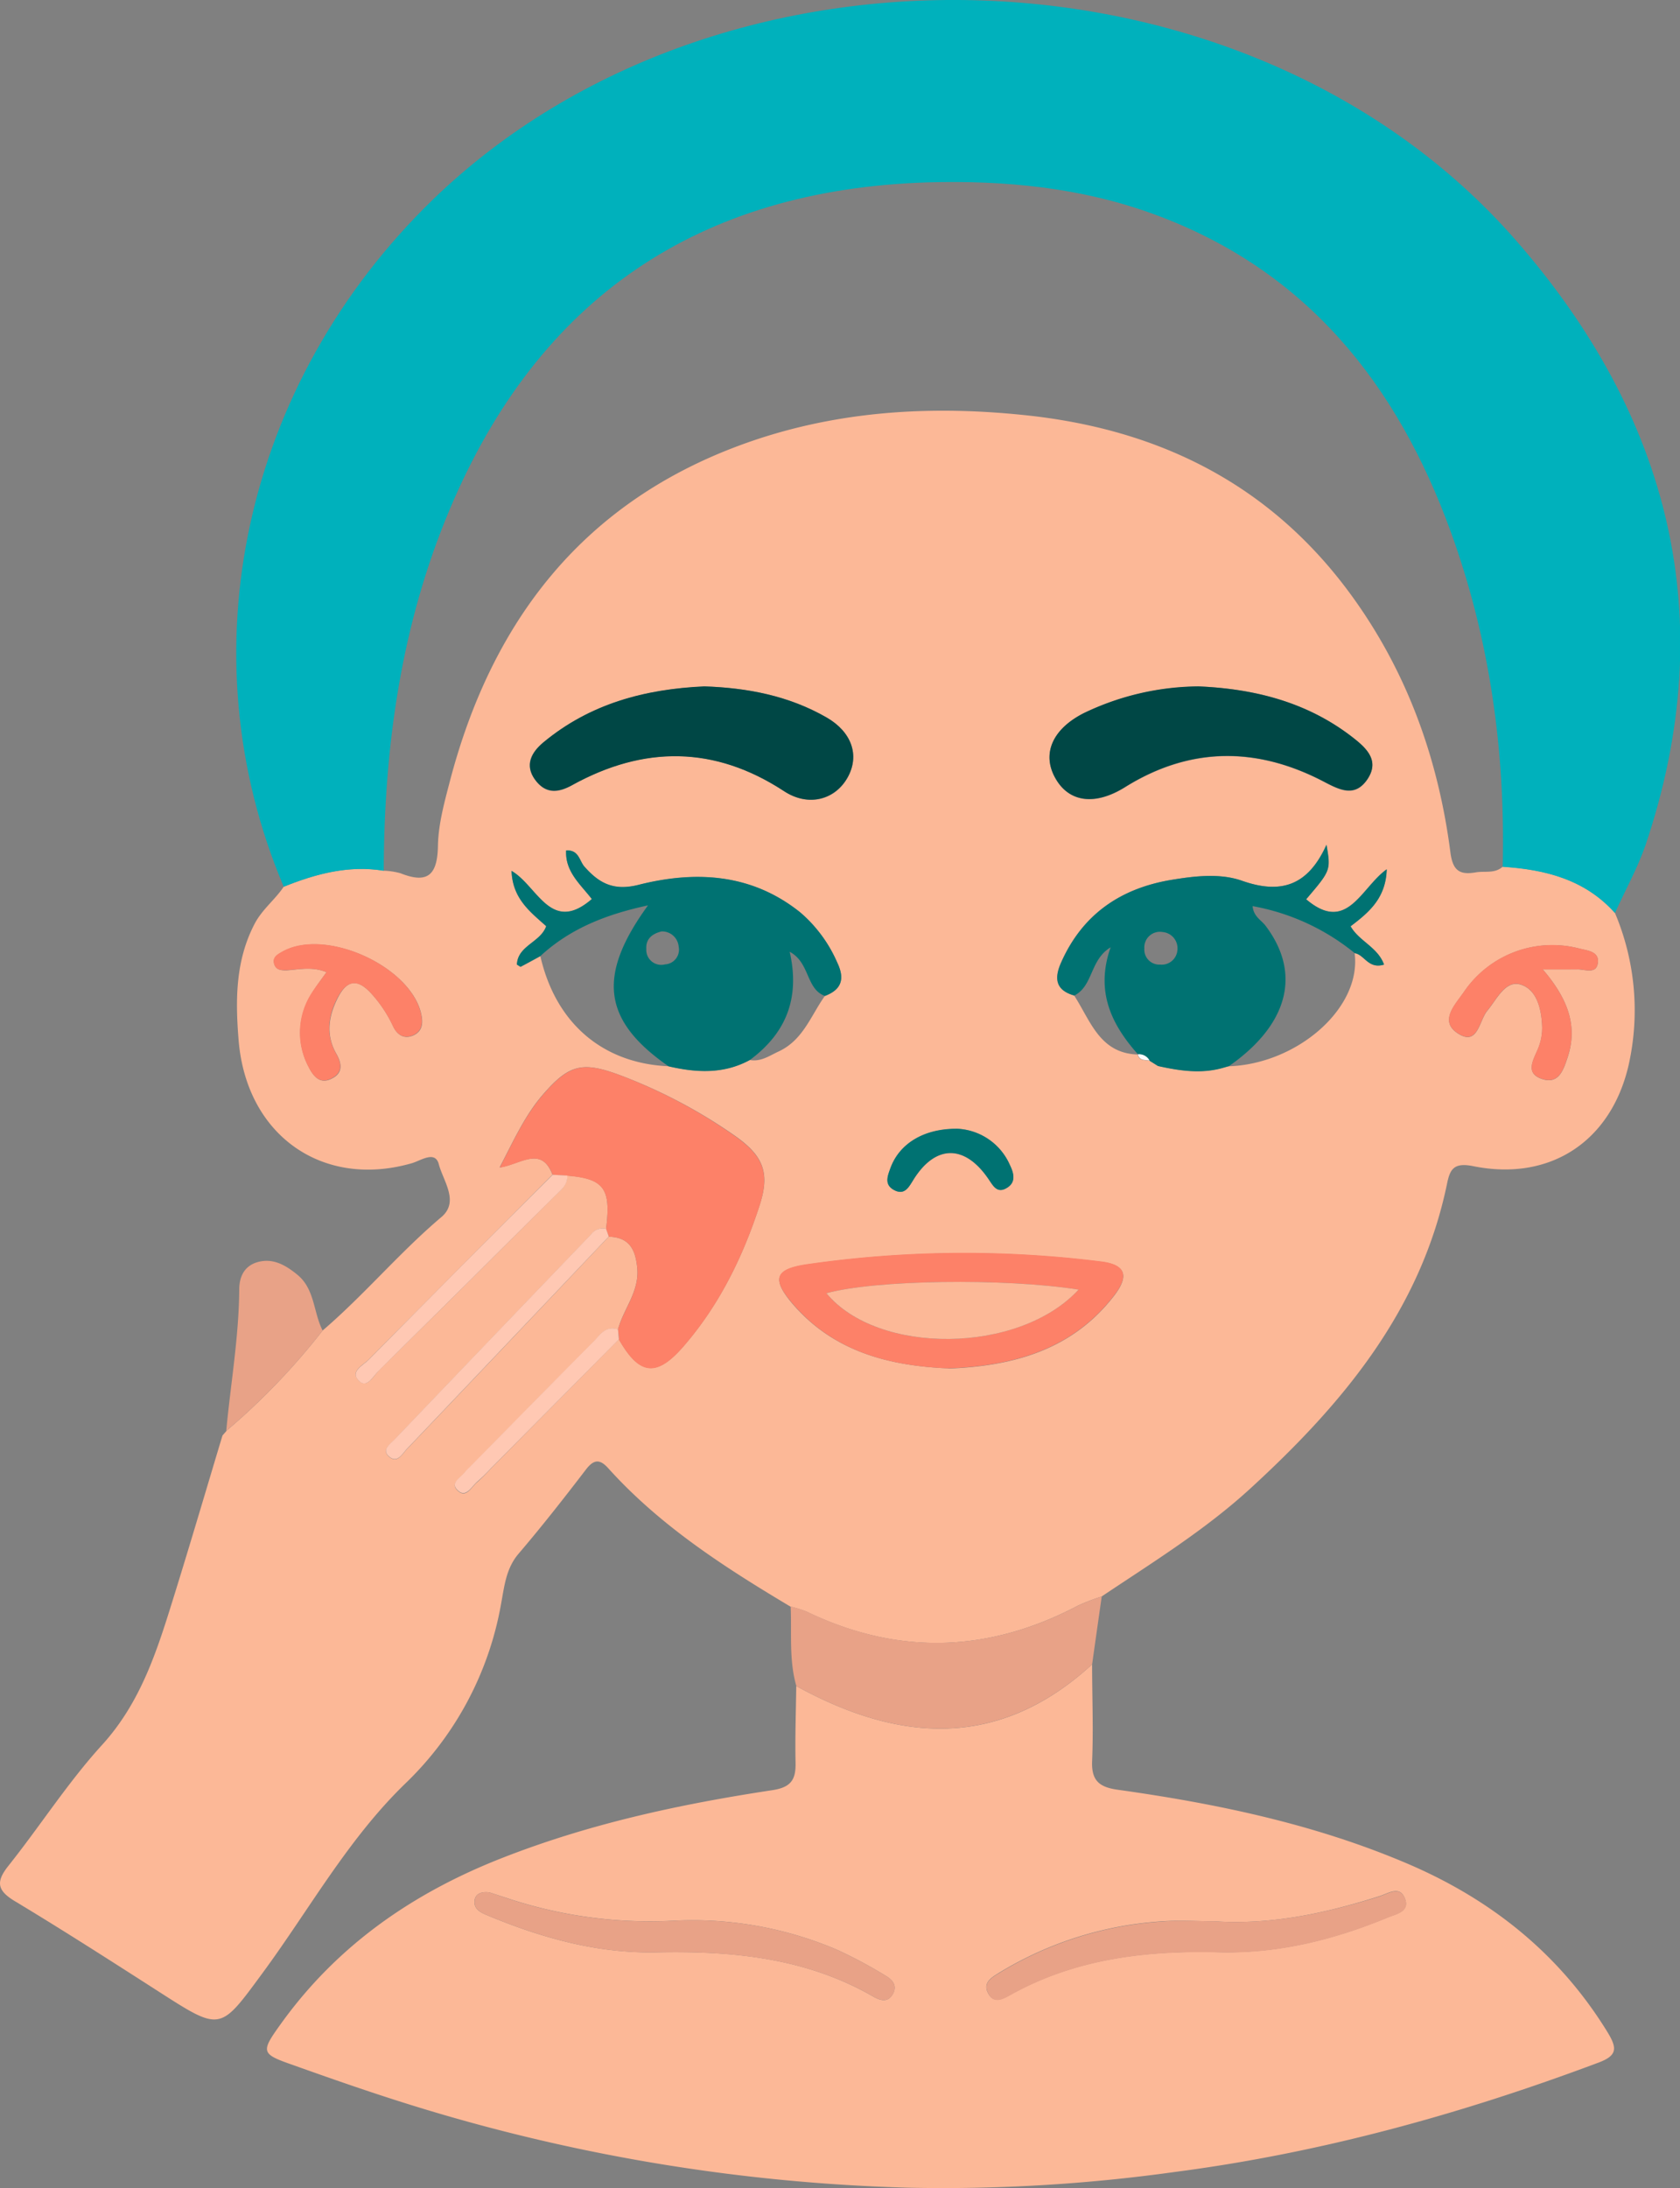
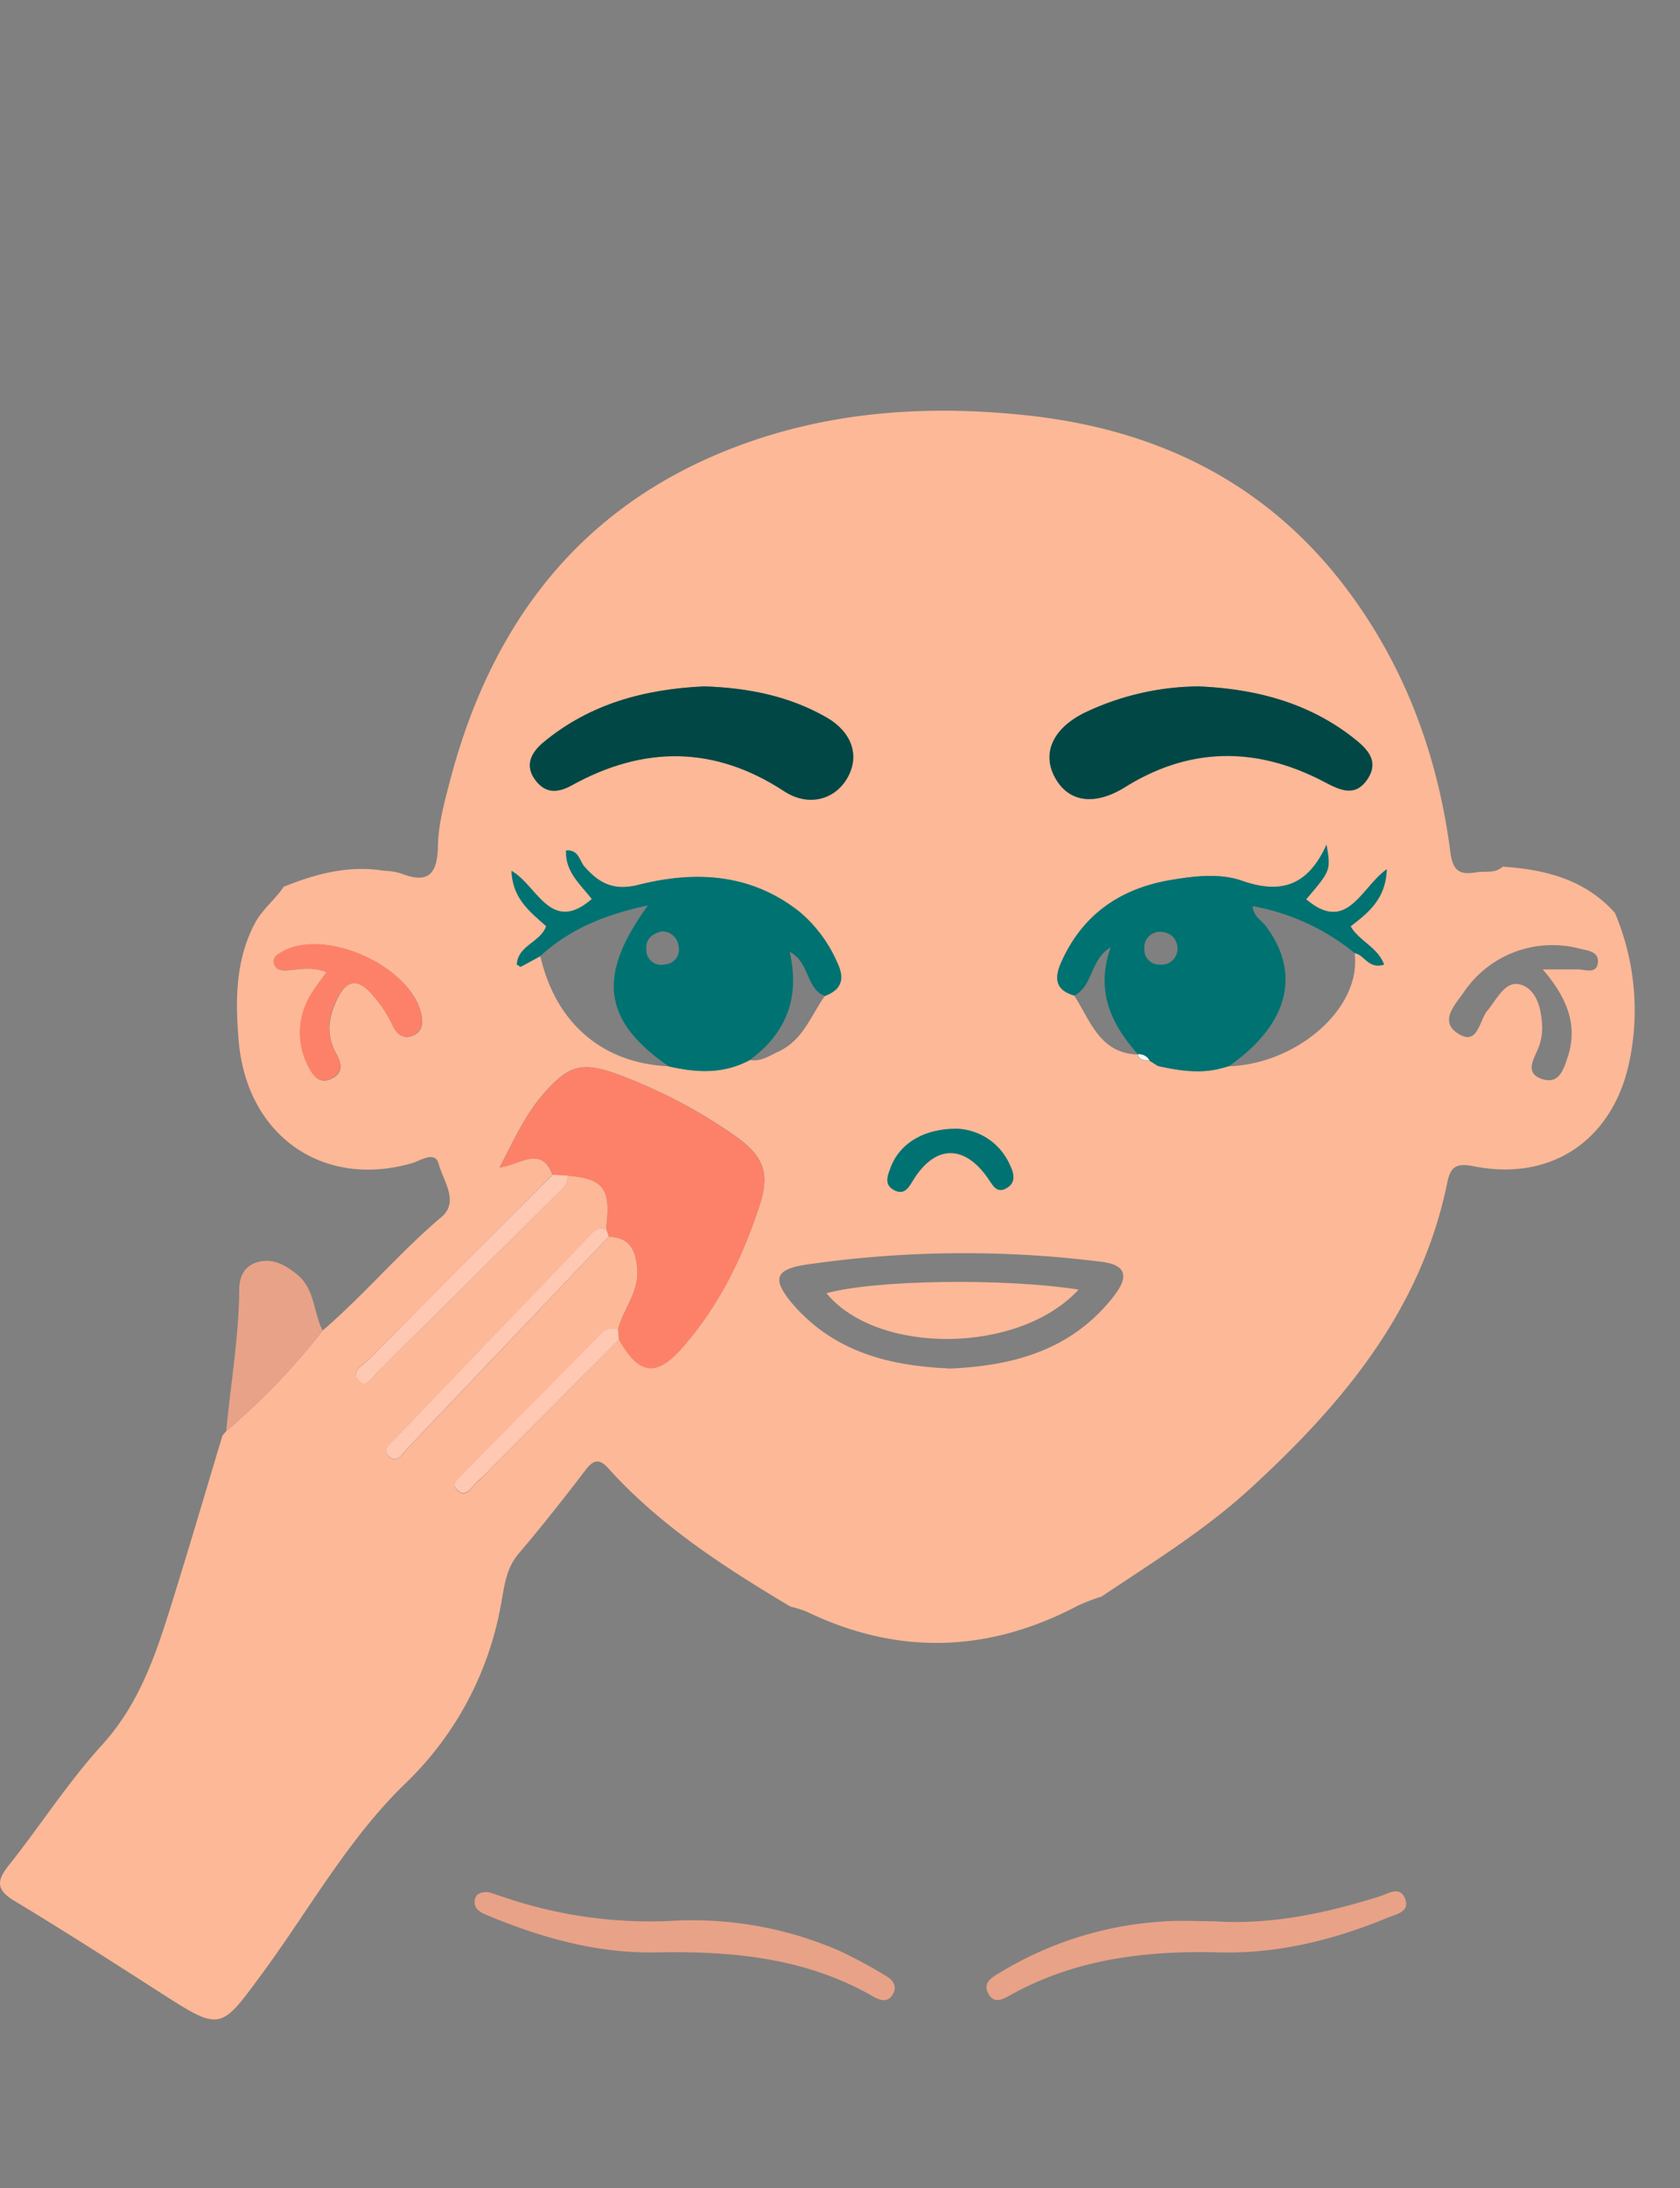
<svg xmlns="http://www.w3.org/2000/svg" viewBox="0 0 294.88 383.98">
  <rect x="0" y="0" width="294.88" height="383.98" fill="#808080" stroke="none" />
  <defs>
    <style>.cls-1{fill:#fcb897;}.cls-2{fill:#00b1bc;}.cls-3{fill:#e8a287;}.cls-4{fill:#2e3875;}.cls-5{fill:#fd8168;}.cls-6{fill:#007272;}.cls-7{fill:#004745;}.cls-8{fill:#ffc8b3;}.cls-9{fill:#fdfcfc;}</style>
  </defs>
  <g id="Layer_2" data-name="Layer 2">
    <g id="Layer_1-2" data-name="Layer 1">
      <path class="cls-1" d="M56.63,233.47c7.31-6.26,13.49-13.69,20.86-19.92,3.17-2.69.3-6.33-.47-9.26-.64-2.45-3.14-.64-4.72-.18-15.62,4.5-29-4.81-30.41-21.49-.57-6.93-.62-13.9,2.76-20.44,1.34-2.6,3.6-4.27,5.15-6.58,5.64-2.27,11.39-3.81,17.55-2.81a12.28,12.28,0,0,1,2.94.44c4.87,1.94,6.49.21,6.58-4.83.07-3.75,1.11-7.54,2.07-11.22,7.29-27.95,23.12-48.72,50.82-59C146.4,72,163.69,71,181.27,73c23.69,2.77,43,13,56.83,32.72,9.26,13.18,14.43,28,16.48,43.85.41,3.19,1.61,4,4.43,3.51,1.6-.28,3.36.26,4.75-1,7.48.49,14.44,2.23,19.7,8.11a43.86,43.86,0,0,1,2.38,26.8c-3.11,13.32-13.78,20.36-27.25,17.64-3.43-.69-4.08.55-4.6,3.08-4.6,22.26-18.32,38.62-34.48,53.44-8,7.34-17.2,13-26.16,19a35.77,35.77,0,0,0-4.12,1.58c-15.72,8.29-31.59,8.81-47.67,1.06a19.93,19.93,0,0,0-2.81-.87c-11.58-6.91-22.89-14.18-32-24.3-1.47-1.62-2.52-1.57-3.91.25-3.83,5-7.75,10-11.83,14.78-2.22,2.61-2.49,5.77-3.06,8.79A57.51,57.51,0,0,1,71.1,313c-10,9.7-16.71,21.89-24.86,33-7.65,10.39-7.36,10.54-18.32,3.51-8.39-5.38-16.78-10.77-25.32-15.91-3.08-1.86-3.37-3.37-1.14-6.18,5.58-7,10.45-14.65,16.47-21.25,6.91-7.6,9.73-16.83,12.63-26.16s5.67-18.75,8.49-28.12l.77-.88-.11.08A118.43,118.43,0,0,0,56.63,233.47Zm145-47.44,1.6,1c3.82.85,7.65,1.43,11.52.29l.95-.27-.11.06c12.06-.37,23.43-10.2,22.18-19.85,1.71.26,2.38,2.86,5.14,2-1.12-3.08-4.38-4.1-5.87-6.72,3.12-2.37,6.19-4.85,6.34-10-4.54,3.23-6.95,11.37-14.14,5.26,4.33-5.08,4.33-5.08,3.57-9.57-3.27,7.26-8.06,8.7-14.83,6.32-3.83-1.35-8.25-.84-12.36-.16-8.94,1.48-15.66,6.05-19.41,14.56-1.24,2.82-.89,4.82,2.33,5.74,2.87,4.39,4.45,10.16,11.2,10.35l-.05,0c.25,1.17,1.26.93,2.05,1.09ZM131.58,186c2,.35,3.46-.75,5.12-1.51,4.27-2,5.62-6.27,8.07-9.71,3-1.12,3.54-3.05,2.17-5.89a24.33,24.33,0,0,0-6.47-8.76c-8.54-6.88-18.39-7.37-28.4-4.84-4.36,1.1-6.91-.27-9.5-3.21-.88-1-1-3-3.2-2.82-.19,3.73,2.51,5.92,4.51,8.52-7.22,6.24-9.52-2.3-14.09-4.94.17,4.91,3.33,7.22,6.08,9.7-1,2.85-5,3.4-5.14,6.74.41.24.59.41.66.38,1.16-.61,2.31-1.24,3.46-1.87,2.68,11.73,10.9,18.79,22.47,19.31C122.19,188.21,127,188.47,131.58,186Zm-24.73,31c3.58.11,4.69,2.18,5,5.5.39,4.18-2.43,7.15-3.38,10.8-2.3-.75-3.27,1.15-4.49,2.37-7.24,7.28-14.44,14.62-21.65,21.94a7.67,7.67,0,0,0-.69.71c-.69,1-2.68,1.88-1.38,3.18,1.56,1.57,2.47-.6,3.51-1.43a31.59,31.59,0,0,0,2.46-2.45L108.63,235c3.54,6.24,6.55,6.71,11.25,1.33,6.3-7.21,10.47-15.7,13.41-24.72,2-6,.61-9-4.79-12.66a91.3,91.3,0,0,0-19.78-10.33c-6.56-2.42-8.87-1.83-13.47,3.49-3.13,3.63-5.08,8-7.56,12.75,3.63-.51,7.31-3.92,9.28,1.26q-16.14,16.2-32.25,32.44c-1,1-3.51,2.14-1.58,3.84,1.34,1.18,2.47-1,3.43-2Q82,225.24,97.28,209.94c1-1,2.38-1.91,2.26-3.66,6.49.54,7.74,2.25,6.84,9.35a2.49,2.49,0,0,0-2.63,1q-17.3,18-34.58,36.07c-.74.77-2.18,1.72-.94,2.86,1.49,1.38,2.37-.41,3.18-1.26Q89.17,235.66,106.85,217Zm16.73-96.52c-10.38.46-20,3-28.21,9.8-2.12,1.76-3.33,3.89-1.49,6.49s4,2.45,6.56,1c12.59-7,25-6.93,37.2,1.08,4.23,2.77,9,1.57,11.17-2.48,2.1-3.83.68-7.92-3.7-10.45C138.46,122.08,131.17,120.69,123.58,120.45Zm86.67,0a47.12,47.12,0,0,0-20,4.68c-5.6,2.83-7.47,7.26-4.91,11.59,2.44,4.14,7,4.6,12.13,1.4,11.49-7.15,23.24-7.11,35-.91,2.73,1.43,5.31,2.7,7.45-.34,2.33-3.32,0-5.53-2.48-7.47C229.35,123.1,220,120.84,210.25,120.44Zm-43.8,119.67c11.4-.43,21.74-3.26,29.09-12.76,2.76-3.57,2-5.51-2.38-6a192.75,192.75,0,0,0-51.68.52c-5.36.82-6,2.48-2.59,6.62C146.06,237.06,155.81,239.66,166.45,240.11ZM57.31,170.59c-.93,1.32-1.82,2.45-2.55,3.68a12.74,12.74,0,0,0-.64,12.83c.83,1.67,2,3.34,4.25,2.1,1.89-1,1.6-2.66.67-4.29-1.83-3.2-1.4-6.41.12-9.54s3.3-4,6-1.05A22.76,22.76,0,0,1,69,180.08c.69,1.48,1.92,2.38,3.64,1.57,1.38-.66,1.63-1.89,1.37-3.37-1.51-8.55-16.81-15.6-24.46-11.25-.9.51-1.8,1-1.37,2.25.33.93,1.22,1,2.07,1C52.46,170.14,54.74,169.54,57.31,170.59Zm213.48-.49c2.85,0,4.48,0,6.12,0,1.36,0,3.4.94,3.57-1.31.13-1.9-2-2-3.33-2.36A18.77,18.77,0,0,0,257,174c-1.44,2.14-4.47,5.09-1.19,7.29,3.6,2.42,3.78-2.17,5.26-3.94,1.66-2,3.16-5.38,5.83-4.58,2.93.89,3.7,4.46,3.79,7.55a9.54,9.54,0,0,1-.78,3.83c-.87,2-2.25,4.3.92,5.24,2.85.85,3.63-1.8,4.3-3.77C277,180.05,275.2,175.24,270.79,170.1Zm-102.91,28c-5.87,0-10,2.71-11.57,6.84-.53,1.45-1.09,3,.65,3.91s2.54-.49,3.37-1.83c3.81-6.12,8.91-6.22,13.07-.27.88,1.25,1.56,2.83,3.39,1.67,1.61-1,1.13-2.61.46-4A10.62,10.62,0,0,0,167.88,198.06Z" />
-       <path class="cls-2" d="M283.46,160.21c-5.26-5.88-12.22-7.62-19.7-8.11.49-20.16-2.24-39.86-9.13-58.83-9.41-25.89-25.32-45.87-52-55.65-12.84-4.71-26.18-6-39.78-5.62-40.21,1.26-68.31,20.27-83.92,57.4C70.39,109.65,67.43,131,67.35,152.79c-6.16-1-11.91.54-17.55,2.81C32.43,114.57,42.72,67.29,76,35,126.94-14.26,219.33-11.19,266,42.08c27,30.85,36.29,66.38,22.8,106.3C287.37,152.46,285.24,156.27,283.46,160.21Z" />
-       <path class="cls-1" d="M191.69,292.06c0,5.66.24,11.32,0,17-.13,3.46,1.33,4.56,4.56,5,17.46,2.45,34.67,6.05,51,13.05,14.56,6.26,26.46,15.75,34.87,29.42,1.75,2.85,1.81,4.15-1.57,5.41C256.38,371,231.69,377.82,206,381.15a294.09,294.09,0,0,1-46.68,2.73,323.46,323.46,0,0,1-84.21-13.6c-8-2.4-15.79-5.11-23.61-7.9-5.73-2-5.79-2.26-2.15-7.32,9.83-13.66,23-22.81,38.52-28.93s31.41-9.53,47.67-12c3.3-.5,4.16-1.83,4.1-4.81-.1-4.49.07-9,.12-13.47C157.91,305.84,175.39,307,191.69,292.06Zm-105.78,40c-1.45-.2-2.44.28-2.6,1.35-.24,1.65,1.13,2.22,2.39,2.74,9.44,3.92,19.19,6.64,29.48,6.43,13.3-.28,26.23.93,38.06,7.74,1.25.72,2.57,1.13,3.45-.38s-.05-2.58-1.29-3.28a82.19,82.19,0,0,0-8.32-4.46,64.68,64.68,0,0,0-29.19-5.15,79.39,79.39,0,0,1-28.95-4Zm127.17,5.07c-3,0-6-.2-9,0a62.43,62.43,0,0,0-28.75,9.06c-1.21.76-2.85,1.64-1.93,3.5s2.41,1.2,3.8.42c11.43-6.41,23.86-7.89,36.7-7.56,10.32.27,20.14-2.16,29.62-6.08,1.45-.6,3.82-1,3.15-3.12-.84-2.66-3-1.1-4.62-.6C232.62,335.74,223.06,337.8,213.08,337.13Z" />
-       <path class="cls-3" d="M191.69,292.06c-16.3,14.9-33.78,13.78-51.91,3.8-1.32-4.58-.79-9.29-1-13.95a19.93,19.93,0,0,1,2.81.87c16.08,7.75,31.95,7.23,47.67-1.06a35.77,35.77,0,0,1,4.12-1.58Q192.53,286.1,191.69,292.06Z" />
      <path class="cls-3" d="M56.63,233.47a118.43,118.43,0,0,1-16.92,17.61c.77-8.25,2.22-16.44,2.28-24.77,0-2.11.76-4,2.95-4.76,2.84-.94,5.16.41,7.28,2.15C55.28,226.23,55,230.3,56.63,233.47Z" />
      <path class="cls-4" d="M39.82,251l-.77.88Z" />
      <path class="cls-5" d="M97,206.14c-2-5.18-5.65-1.77-9.28-1.26,2.48-4.8,4.43-9.12,7.56-12.75,4.6-5.32,6.91-5.91,13.47-3.49A91.3,91.3,0,0,1,128.5,199c5.4,3.68,6.76,6.62,4.79,12.66-2.94,9-7.11,17.51-13.41,24.72-4.7,5.38-7.71,4.91-11.25-1.33,0-.58-.1-1.17-.16-1.75,1-3.65,3.77-6.62,3.38-10.8-.31-3.32-1.42-5.39-5-5.49-.15-.45-.31-.9-.47-1.35.9-7.1-.35-8.81-6.84-9.35Z" />
      <path class="cls-6" d="M188.57,174.69c-3.22-.92-3.57-2.92-2.33-5.74,3.75-8.51,10.47-13.08,19.41-14.56,4.11-.68,8.53-1.19,12.36.16,6.77,2.38,11.56.94,14.83-6.32.76,4.49.76,4.49-3.57,9.57,7.19,6.11,9.6-2,14.14-5.26-.15,5.14-3.22,7.62-6.34,10,1.49,2.62,4.75,3.64,5.87,6.72-2.76.85-3.43-1.75-5.14-2A39.37,39.37,0,0,0,219.86,159c.17,1.85,1.52,2.44,2.28,3.45,6.34,8.38,4,17.39-6.52,24.69l.11-.06-.95.27c-3.87,1.14-7.7.56-11.52-.29l-1.6-1,.11.07a2.09,2.09,0,0,0-2.05-1.09l.05,0c-4.71-5.28-7.54-11.1-4.83-18.81C191.28,168.44,191.9,173,188.57,174.69Zm18.09-7.94a2.86,2.86,0,0,0-2.57-3.2,2.74,2.74,0,0,0-3.23,2.89,2.63,2.63,0,0,0,2.77,2.82A2.76,2.76,0,0,0,206.66,166.75Z" />
      <path class="cls-6" d="M94.85,167.76c-1.15.63-2.3,1.26-3.46,1.87-.07,0-.25-.14-.66-.38.13-3.34,4.15-3.89,5.14-6.74-2.75-2.48-5.91-4.79-6.08-9.7,4.57,2.64,6.87,11.18,14.09,4.94-2-2.6-4.7-4.79-4.51-8.52,2.24-.15,2.32,1.82,3.2,2.82,2.59,2.94,5.14,4.31,9.5,3.21,10-2.53,19.86-2,28.4,4.84a24.33,24.33,0,0,1,6.47,8.76c1.37,2.84.84,4.77-2.16,5.9-3.35-1.24-2.58-5.83-6.17-7.75,1.88,8.31-.76,14.37-7,19-4.59,2.5-9.39,2.24-14.26,1.1-11.52-8-12.64-15.83-3.61-28.24C106.42,160.44,100.1,162.92,94.85,167.76Zm21.27-4.32c-1.66.4-2.78,1.33-2.68,3.06a2.63,2.63,0,0,0,3.3,2.72,2.59,2.59,0,0,0,2.38-3.14A2.91,2.91,0,0,0,116.12,163.44Z" />
      <path class="cls-7" d="M123.59,120.44c7.58.25,14.87,1.64,21.52,5.47,4.38,2.53,5.8,6.62,3.7,10.45-2.22,4-6.94,5.25-11.17,2.48-12.22-8-24.61-8-37.2-1.08-2.57,1.43-4.8,1.46-6.56-1s-.63-4.73,1.49-6.49C103.55,123.47,113.2,120.91,123.59,120.44Z" />
      <path class="cls-7" d="M210.25,120.44c9.7.4,19.1,2.66,27.19,8.95,2.5,1.94,4.81,4.15,2.48,7.47-2.14,3-4.72,1.77-7.45.34-11.8-6.2-23.55-6.24-35,.91-5.14,3.2-9.69,2.74-12.13-1.4-2.56-4.33-.69-8.76,4.91-11.59A47.12,47.12,0,0,1,210.25,120.44Z" />
-       <path class="cls-5" d="M166.45,240.11c-10.64-.45-20.39-3.05-27.56-11.64-3.46-4.14-2.77-5.8,2.59-6.62a192.75,192.75,0,0,1,51.68-.52c4.36.51,5.14,2.45,2.38,6C188.19,236.85,177.85,239.68,166.45,240.11Zm22.87-13.82c-13.17-2.06-35.86-1.7-44.26.64C154,237.81,178.85,237.66,189.32,226.29Z" />
      <path class="cls-5" d="M57.31,170.59c-2.57-1.05-4.85-.45-7.1-.35-.85,0-1.74,0-2.07-1-.43-1.22.47-1.74,1.37-2.25,7.65-4.35,22.95,2.7,24.46,11.25.26,1.48,0,2.71-1.37,3.37-1.72.81-2.95-.09-3.64-1.57a22.76,22.76,0,0,0-3.85-5.76c-2.65-2.9-4.5-1.95-6,1.05s-1.95,6.34-.12,9.54c.93,1.63,1.22,3.26-.67,4.29-2.23,1.24-3.42-.43-4.25-2.1a12.74,12.74,0,0,1,.64-12.83C55.49,173,56.38,171.91,57.31,170.59Z" />
-       <path class="cls-5" d="M270.79,170.1c4.41,5.14,6.23,10,4.33,15.49-.67,2-1.45,4.62-4.3,3.77-3.17-.94-1.79-3.19-.92-5.24a9.54,9.54,0,0,0,.78-3.83c-.09-3.09-.86-6.66-3.79-7.55-2.67-.8-4.17,2.6-5.83,4.58-1.48,1.77-1.66,6.36-5.26,3.94-3.28-2.2-.25-5.15,1.19-7.29a18.77,18.77,0,0,1,20.16-7.55c1.36.36,3.46.46,3.33,2.36-.17,2.25-2.21,1.3-3.57,1.31C275.27,170.11,273.64,170.1,270.79,170.1Z" />
      <path class="cls-8" d="M106.38,215.63c.16.45.32.9.47,1.35q-17.7,18.65-35.44,37.28c-.81.85-1.69,2.64-3.18,1.26-1.24-1.14.2-2.09.94-2.86q17.27-18.06,34.58-36.07A2.49,2.49,0,0,1,106.38,215.63Z" />
      <path class="cls-8" d="M97,206.14l2.57.14c.12,1.75-1.23,2.63-2.26,3.66Q82,225.21,66.57,240.43c-1,.95-2.09,3.17-3.43,2-1.93-1.7.58-2.84,1.58-3.84Q80.79,222.29,97,206.14Z" />
      <path class="cls-6" d="M167.88,198.06a10.62,10.62,0,0,1,9.37,6.34c.67,1.37,1.15,3-.46,4-1.83,1.16-2.51-.42-3.39-1.67-4.16-6-9.26-5.85-13.07.27-.83,1.34-1.54,2.79-3.37,1.83s-1.18-2.46-.65-3.91C157.83,200.77,162,198.05,167.88,198.06Z" />
      <path class="cls-8" d="M108.47,233.27c.06.58.11,1.17.16,1.75l-22.4,22.57A31.59,31.59,0,0,1,83.77,260c-1,.83-2,3-3.51,1.43-1.3-1.3.69-2.18,1.38-3.18a7.67,7.67,0,0,1,.69-.71c7.21-7.32,14.41-14.66,21.65-21.94C105.2,234.42,106.17,232.52,108.47,233.27Z" />
      <path class="cls-9" d="M199.72,185a2.09,2.09,0,0,1,2.05,1.09C201,185.94,200,186.18,199.72,185Z" />
-       <path class="cls-9" d="M214.78,187.3l.95-.27Z" />
+       <path class="cls-9" d="M214.78,187.3l.95-.27" />
      <path class="cls-9" d="M201.66,186l1.6,1Z" />
      <path class="cls-3" d="M85.91,332.06l3,1a79.39,79.39,0,0,0,29,4,64.68,64.68,0,0,1,29.19,5.15,82.19,82.19,0,0,1,8.32,4.46c1.24.7,2.16,1.8,1.29,3.28s-2.2,1.1-3.45.38c-11.83-6.81-24.76-8-38.06-7.74-10.29.21-20-2.51-29.48-6.43-1.26-.52-2.63-1.09-2.39-2.74C83.47,332.34,84.46,331.86,85.91,332.06Z" />
      <path class="cls-3" d="M213.08,337.13c10,.67,19.54-1.39,29-4.34,1.61-.5,3.78-2.06,4.62.6.67,2.13-1.7,2.52-3.15,3.12-9.48,3.92-19.3,6.35-29.62,6.08-12.84-.33-25.27,1.15-36.7,7.56-1.39.78-2.86,1.49-3.8-.42s.72-2.74,1.93-3.5a62.43,62.43,0,0,1,28.75-9.06C207.07,336.93,210.09,337.13,213.08,337.13Z" />
      <path class="cls-1" d="M189.32,226.29c-10.47,11.37-35.28,11.52-44.26.64C153.46,224.59,176.15,224.23,189.32,226.29Z" />
    </g>
  </g>
</svg>